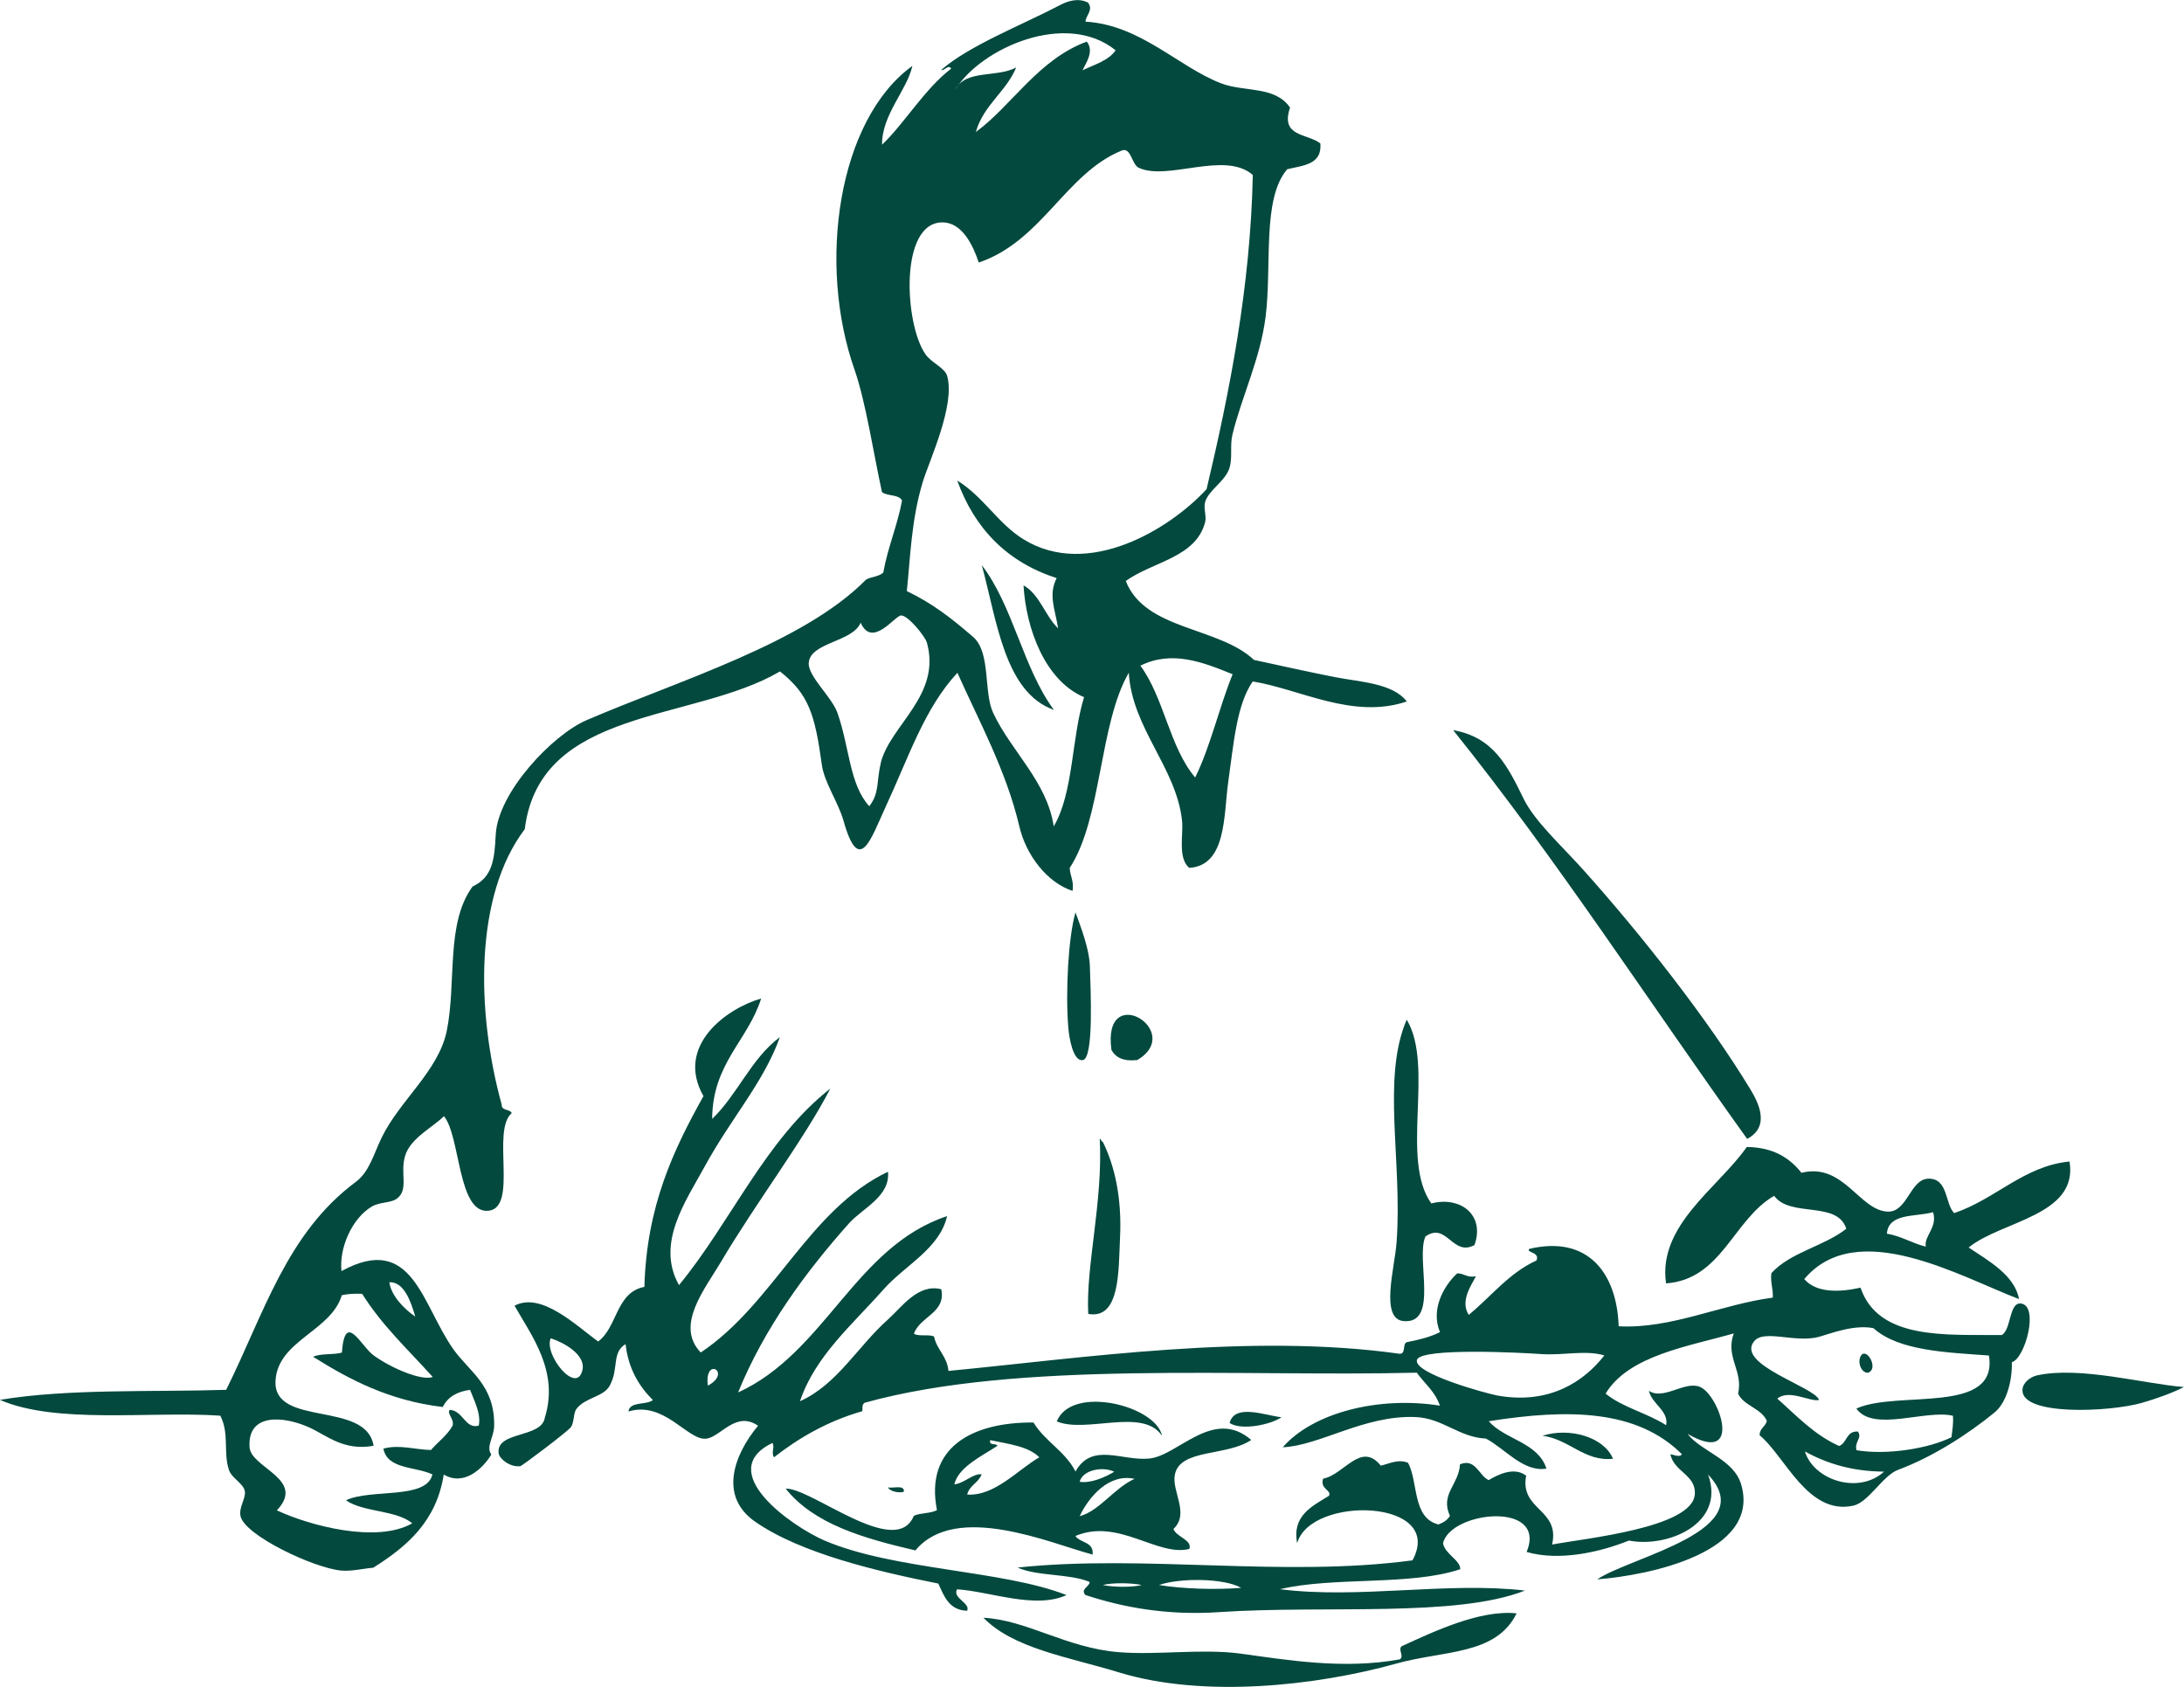
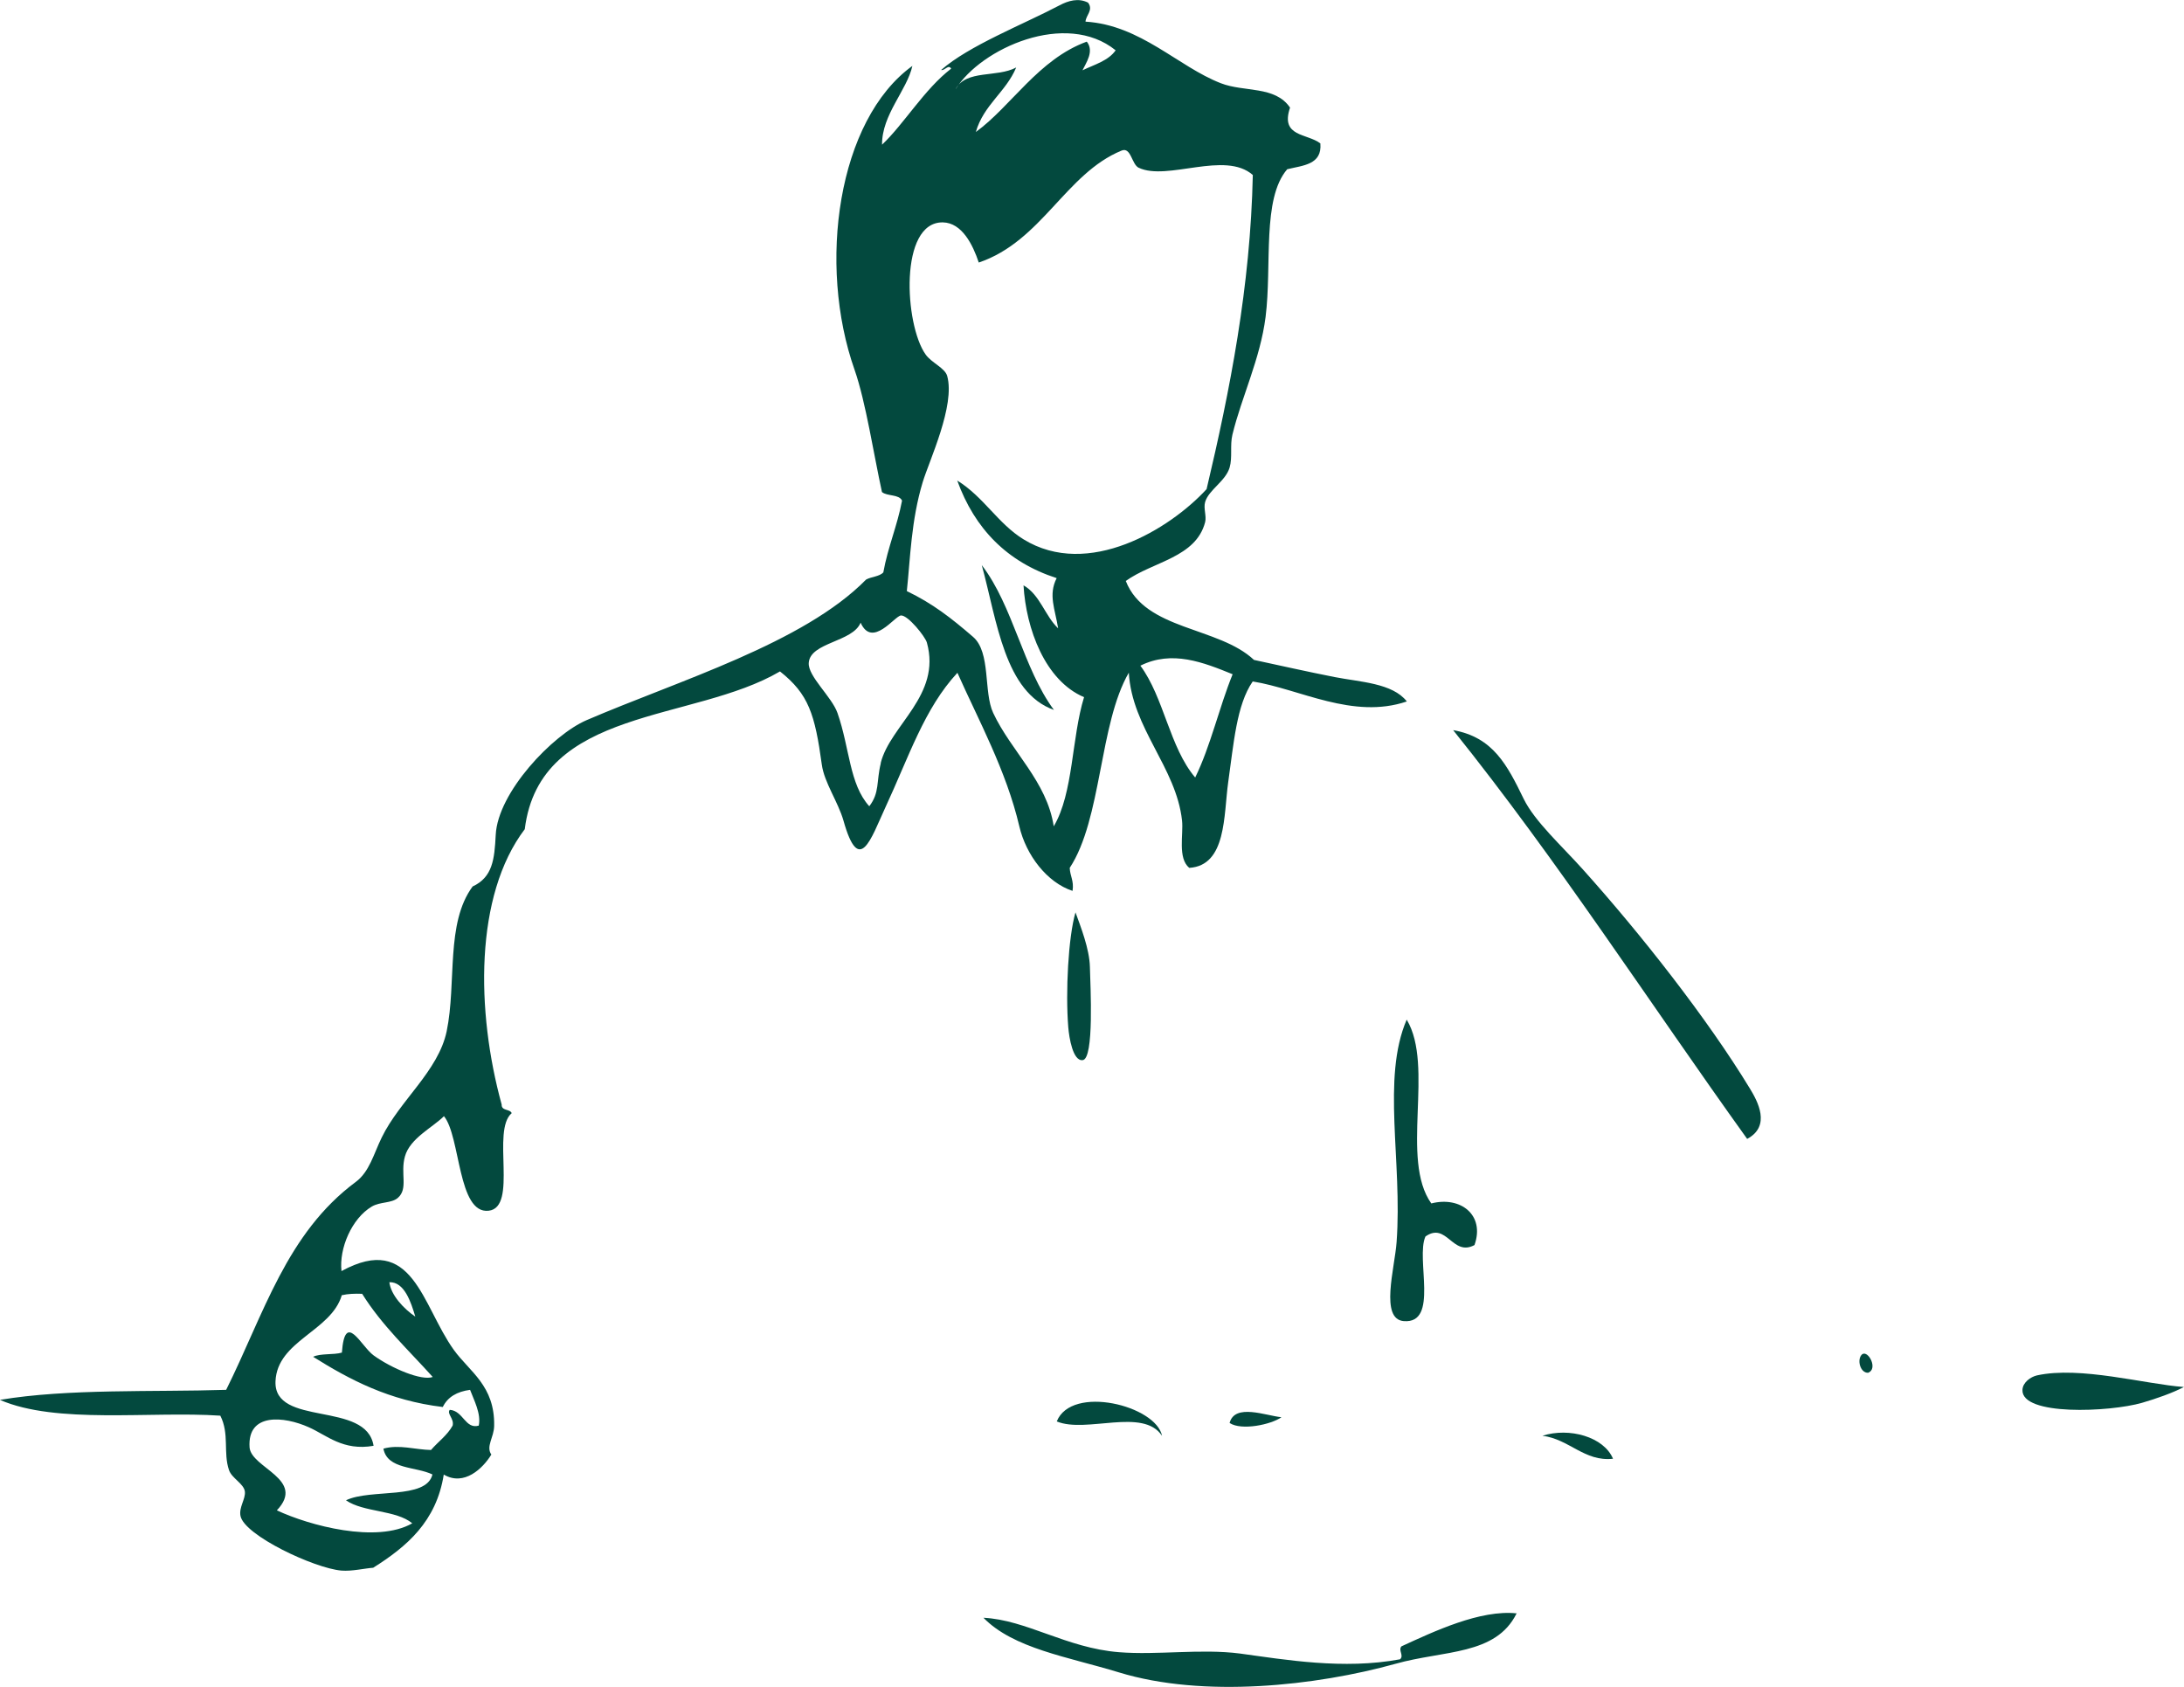
<svg xmlns="http://www.w3.org/2000/svg" id="_Слой_1" data-name="Слой_1" version="1.1" viewBox="0 0 224.03 173.03">
  <defs>
    <style> .st0 { fill: #03493e; fill-rule: evenodd; } </style>
  </defs>
  <path class="st0" d="M100.71,57.97c3.22,4.19,4.24,10.59,7.4,14.85-5.06-1.8-5.83-9.09-7.4-14.85Z" />
  <path class="st0" d="M149.05,74.89c4.11.72,5.56,3.59,7.25,7.06,1.13,2.31,3.92,4.83,6.06,7.22,5.98,6.66,12.77,15.3,17.15,22.5.77,1.27,2.19,3.83-.29,5.15-10.04-13.99-19.46-28.6-30.16-41.93h-.02Z" />
  <path class="st0" d="M110.32,93.58c.53,1.48,1.43,3.72,1.48,5.6.05,2.01.45,9.42-.74,9.56-1,.13-1.39-2.29-1.48-3.38-.29-3.61,0-9.22.74-11.77Z" />
-   <path class="st0" d="M116.67,108.73c-1.4.16-2.22-.24-2.66-1.03-.98-7.17,7.61-1.94,2.66,1.03Z" />
  <path class="st0" d="M144.31,104.61c2.84,4.78-.71,14.31,2.51,18.83,2.98-.77,5.53,1.17,4.43,4.27-2.27,1.22-2.84-2.42-5.03-.88-1.02,2.28,1.42,8.97-2.22,8.68-2.48-.19-.93-5.44-.74-8.1.61-8.32-1.55-16.79,1.03-22.81l.02.02Z" />
-   <path class="st0" d="M112.83,116.82c.16.03.1.29.29.29,1.18,2.37,1.98,5.69,1.77,9.86-.16,3.38.02,8.4-3.26,7.8-.26-4.91,1.52-11.5,1.18-17.95h.02Z" />
  <path class="st0" d="M191.63,140.81c-.84.03-1.19-1.43-.6-1.91.64-.4,1.63,1.52.6,1.91Z" />
  <path class="st0" d="M224.02,142.27c-1.16.61-2.85,1.2-4.29,1.62-3.34.96-12.4,1.36-12.27-1.33.03-.75.81-1.32,1.48-1.48,4.45-.98,11.11.9,15.09,1.19h-.02Z" />
  <path class="st0" d="M131.45,145.37c-1.06.75-4.09,1.4-5.32.59.53-2.04,3.71-.75,5.32-.59Z" />
-   <path class="st0" d="M110.75,155.52c2.03-.53,3.51-2.87,5.63-3.83-2.6-.58-4.67,1.8-5.63,3.83ZM110.75,151.99c1.14.19,2.64-.48,3.55-1.03-1.21-.58-3.24-.18-3.55,1.03ZM102.32,148.3c-1.63,1.07-4.01,2.18-4.43,3.96,1.06-.13,1.97-1.17,2.8-1.03-.31.87-1.24,1.11-1.48,2.07,2.8.19,5.14-2.5,7.4-3.82-1.13-1.14-3.16-1.36-5.03-1.76-.18.61.63.27.74.59v-.02ZM106.03,145.94c1.18,1.92,3.26,2.94,4.29,5,1.69-3.03,4.74-1.07,7.54-1.33,2.97-.26,6.58-5.29,10.49-1.91-2.51,1.7-7.27.88-7.83,3.53-.37,1.72,1.55,4.01-.15,5.6.29.83,1.95,1.11,1.63,2.05-3.27.82-7.27-3.19-11.69-1.33.5.74,1.9.56,1.77,1.91-4.24-1.12-14.01-5.45-18.18-.43-5.32-1.24-10.4-2.69-13.31-6.34,2.66-.08,11.32,7.27,13.15,2.79.66-.32,1.76-.22,2.37-.59-1.27-6.46,3.66-9.03,9.91-8.98v.03Z" />
  <path class="st0" d="M165.46,149.63c-2.93.32-4.48-2.01-7.24-2.36,2.76-.88,6.3.11,7.24,2.36Z" />
-   <path class="st0" d="M91.09,152.57c.58.11,1.69-.3,1.63.43-.35.18-1.43.02-1.63-.43Z" />
  <path class="st0" d="M155.56,165.51c-2.14,4.3-7.45,3.75-12.41,5.15-8.12,2.26-19.7,3.54-28.38.88-5.25-1.6-10.8-2.44-13.89-5.6,4.4.21,8.51,3.1,13.89,3.53,3.95.32,8.43-.38,12.43.14,4.64.63,10.61,1.67,16.41.59.44-.38-.21-.93.15-1.33,3.29-1.51,8.09-3.79,11.83-3.38l-.02.02Z" />
  <path class="st0" d="M108.4,145.8c1.53-3.8,10.19-1.62,10.8,1.48-1.93-2.94-7.77-.22-10.8-1.48Z" />
  <path class="st0" d="M35.06,132.86c-1.11,3.71-6.62,4.65-6.8,8.82-.19,4.73,9.33,1.96,10.06,6.62-3.14.55-4.8-1.09-6.66-1.91-2.51-1.12-6.3-1.52-6.06,2.07.15,2.12,5.83,3.27,2.8,6.46,3.32,1.56,10.24,3.42,13.89,1.33-1.66-1.38-5-1.11-6.8-2.36,2.53-1.22,8.24-.03,8.87-2.65-1.71-.83-4.63-.5-5.03-2.65,1.63-.45,3.27.11,4.88.14.73-.85,1.66-1.49,2.22-2.5.18-.72-.63-1.22-.29-1.62,1.39.1,1.58,2.01,2.97,1.62.26-1.22-.5-2.63-.89-3.67-1.35.18-2.3.74-2.8,1.76-5.5-.66-9.53-2.79-13.3-5.15.76-.37,2.1-.18,2.95-.43.32-4.35,1.95-.66,3.26.29,1.84,1.33,4.93,2.63,6.06,2.21-2.48-2.76-5.22-5.29-7.24-8.53-.77-.03-1.48,0-2.06.14l-.03-.02ZM39.94,131.52c.16,1.33,1.48,2.73,2.66,3.53-.45-1.52-1.13-3.58-2.66-3.53ZM116.97,68.27c2.43,3.27,3,8.39,5.63,11.48,1.58-3.22,2.45-7.17,3.84-10.59-3-1.22-6.21-2.5-9.46-.88v-.02ZM90.34,78.27c.97-3.9,6.24-6.93,4.74-12.35-.16-.61-1.95-2.84-2.66-2.79-.63.03-2.95,3.4-4.14.74-.81,2-5.17,2-5.32,4.12-.1,1.38,2.37,3.48,2.95,5.15,1.26,3.61,1.21,7.3,3.26,9.56,1.08-1.41.71-2.52,1.18-4.41v-.02ZM116.81,17.21c-.73-.34-.79-2.18-1.77-1.76-5.74,2.36-8.17,9.29-14.64,11.48-.6-1.81-1.72-4.09-3.69-4.12-4.5-.06-3.93,10.49-1.77,13.54.61.87,1.98,1.38,2.22,2.21.84,3.03-1.82,8.63-2.51,10.89-1.19,3.93-1.27,7.81-1.63,11.18,2.66,1.28,4.55,2.76,6.8,4.7,1.84,1.6,1.05,5.65,2.06,7.8,1.85,3.95,5.51,7.01,6.21,11.63,2.03-3.42,1.82-9.08,3.11-13.25-4.01-1.7-5.95-7.03-6.21-11.47,1.69.96,2.19,3.11,3.55,4.41-.31-1.97-1.03-3.43-.15-5.15-5.09-1.65-8.41-5.07-10.2-10.01,2.72,1.68,4.17,4.41,6.8,6.03,6.64,4.09,15.04-1.07,18.78-5.15,2.39-10.09,4.5-20.79,4.74-32.22-2.84-2.52-8.78.64-11.69-.74h-.02ZM98.03,9.13c1.1-2.02,4.22-1.14,6.21-2.21-1.06,2.53-3.34,3.83-4.14,6.62,3.64-2.65,6.42-7.46,11.38-9.27.79.99-.08,2.18-.44,2.94,1.23-.59,2.66-.98,3.4-2.05-5.09-4.12-13.8-.21-16.41,3.98ZM111.64.31c.52.74-.26,1.27-.29,1.91,5.67.35,9.49,4.62,13.89,6.32,2.39.93,5.56.24,7.09,2.5-1.03,3.02,1.77,2.63,3.11,3.67.19,2.2-1.79,2.25-3.4,2.65-2.61,3.03-1.55,9.85-2.22,15.16-.55,4.3-2.45,8.16-3.4,12.06-.27,1.12.02,2.33-.29,3.38-.42,1.41-2.14,2.28-2.51,3.53-.19.66.16,1.43,0,2.07-.95,3.64-5.34,4.03-8.14,6.03,1.98,5.08,9.51,4.67,13.15,8.1,2.56.55,5.43,1.2,8.28,1.76,2.6.51,5.93.61,7.4,2.5-5.54,1.88-10.98-1.28-15.81-2.05-1.66,2.39-1.95,6.38-2.51,10.3-.48,3.4-.16,8.58-4,8.82-1.21-1.01-.58-3.45-.74-4.86-.6-5.45-5.13-9.45-5.46-15.16-3.05,5.26-2.76,15-6.06,20.02.03.85.45,1.32.29,2.36-2.61-.85-4.77-3.66-5.46-6.62-1.34-5.73-4.22-10.95-6.35-15.75-3.4,3.66-4.98,8.63-7.4,13.83-1.48,3.21-2.68,7.07-4.29,1.33-.55-1.92-1.97-3.9-2.22-5.74-.71-5.18-1.35-7.23-4.29-9.56-8.9,5.23-24.63,3.62-26.18,16.18-5.17,6.82-5,18.69-2.37,28.25-.03.67.85.43,1.03.88-2.11,1.78.68,9.67-2.37,10.01-3.18.35-2.87-7.62-4.58-9.7-1.14,1.15-3.48,2.26-4,4.12-.5,1.76.37,3.32-.74,4.27-.66.56-1.79.37-2.66.88-2.06,1.22-3.37,4.3-3.11,6.62,7.33-4.01,8.24,3.51,11.52,8.08,1.63,2.26,4.22,3.67,4.14,7.8-.02,1.19-.87,2.1-.29,2.94-.85,1.4-2.79,3.29-4.88,2.05-.76,4.83-3.8,7.39-7.24,9.56-.89.06-2.19.38-3.26.29-2.79-.24-9.95-3.61-10.35-5.6-.18-.9.53-1.73.45-2.5-.1-.82-1.34-1.35-1.63-2.21-.61-1.78.06-3.72-.89-5.58-7.21-.48-16.81.9-22.61-1.62,6.96-1.17,15.75-.79,23.21-1.03,3.87-7.78,6.19-16.06,13.3-21.33,1.4-1.04,1.84-2.89,2.66-4.56,1.85-3.8,5.8-6.8,6.66-10.89,1.03-4.99-.13-11.07,2.66-14.85,2.05-.95,2.24-2.77,2.37-5.29.21-4.36,5.83-10.27,9.32-11.77,9.43-4.06,22.26-7.89,28.67-14.42.53-.3,1.37-.3,1.77-.74.47-2.61,1.43-4.76,1.92-7.36-.31-.67-1.53-.43-2.06-.88-.84-3.82-1.66-9.24-2.8-12.51-3.84-10.86-1.74-25.66,5.92-31.2-.55,2.5-3.14,5-3.11,8.08,2.26-2.13,4.34-5.69,7.09-7.8-.29-.47-.64.22-1.03.14,2.85-2.5,8.35-4.64,12.12-6.62.93-.5,1.97-.79,2.95-.29l.03.05Z" />
-   <path class="st0" d="M117.12,162.58c-1-.22-3-.26-4,0,1,.22,3,.26,4,0ZM118.89,162.58c2.43.4,5.87.5,8.43.29-1.77-1.01-6.32-1.03-8.43-.29ZM193.26,150.95c-3.38-.03-5.93-.87-8.12-2.07.93,2.97,5.53,4.44,8.12,2.07ZM72.61,142.13c2.53-1.35-.39-3.06,0,0ZM158.07,138.89c-1.77-.13-12.31-.69-12.72.59-.44,1.41,7.29,3.5,8.28,3.67,5.4.95,8.91-1.52,10.94-4.12-1.95-.58-4.14.02-6.51-.14ZM59.75,140.51c.34-1.54-1.87-2.79-3.26-3.24-.73,1.68,2.68,5.89,3.26,3.24ZM192.21,136.24c-2.03-.42-4.51.58-5.61.88-2.42.67-5.64-.8-6.66.45-1.95,2.39,6.21,4.68,6.66,6.03-.93.22-3.06-1.14-4.29-.14,1.98,1.75,3.77,3.71,6.35,4.86.82-.32.71-1.56,1.92-1.48.47.64-.37,1.04-.15,1.91,3.08.53,7.4-.16,9.75-1.33.08-.71.21-1.35.15-2.2-2.79-.67-8.16,1.72-9.91-.74,4.24-1.92,14.59.71,13.6-5.44-4.24-.32-9.22-.45-11.83-2.79l.02-.02ZM193.55,126.54c1.52.26,2.56.98,4,1.33-.24-1.04,1.23-1.97.74-3.53-1.81.5-4.58.06-4.74,2.21v-.02ZM173.15,147.13c1.37,1.75,4.72,2.57,5.46,5.15,2.03,6.98-9.53,9.32-14.78,9.72,3.63-2.39,16.84-5,11.38-10.75,1.85,5.04-4.17,7.55-8.12,6.77-2.89,1.17-7.12,2.15-10.49,1.17,2.16-5.28-7.85-4.19-8.58-.88.24,1.14,1.79,1.72,1.77,2.65-5.13,1.72-12.96.74-18.49,2.05,8.06,1.03,17.15-.79,25.13.14-7.11,2.79-20.54,1.48-31.35,2.21-5.38.37-9.99-.51-13.75-1.76-.52-.63.4-.8.45-1.33-2.06-.88-5.35-.56-7.4-1.48,13.01-1.38,27.26,1.04,40.51-.74,3.42-6.32-10.46-6.69-11.83-1.76-.55-2.84,1.56-3.8,3.26-4.86.32-.59-.95-.67-.6-1.76,2.14-.38,3.88-3.88,5.92-1.33.82-.19,1.81-.72,2.8-.29,1.05,1.97.42,5.65,3.11,6.32.5-.19.92-.45,1.18-.88-1.03-2.25.93-3.21,1.03-5.29,1.61-.66,1.95,1.19,2.95,1.62.95-.58,2.64-1.4,3.84-.45-.68,3.56,3.5,3.38,2.66,7.06,3.35-.64,14.39-1.7,14.64-5.15.15-2-2.13-2.29-2.51-4.12.27.03.98.38,1.18,0-4.61-4.6-11.65-4.67-19.81-3.38,1.68,1.91,5.05,2.15,5.92,4.86-2.37.4-4.29-2.09-6.21-3.08-2.77-.13-4.43-2.1-7.24-2.21-5.24-.21-9.83,2.95-13.6,3.1,3.11-3.56,9.83-5.26,16.12-4.27-.48-1.43-1.56-2.26-2.37-3.38-17.97.45-40.84-1.3-56.62,3.08-.39.19-.16.79-.29.88-3.56,1.03-6.45,2.71-9.03,4.72-.31-.56.11-.96-.15-1.48-6.06,2.94,2,8.58,5.32,10.01,7.11,3.05,18.28,3.03,24.84,5.6-3.19,1.48-7.83-.37-11.23-.59-.5.91,1.42,1.41,1.03,2.2-1.85-.06-2.35-1.48-2.95-2.79-6.14-1.22-14.1-3.08-18.78-6.34-3.79-2.63-2.16-6.9.29-9.85-2.29-1.57-3.82,1.15-5.32,1.33-1.9.21-4.29-3.91-7.98-2.79.15-1.07,1.84-.63,2.51-1.17-1.42-1.43-2.51-3.19-2.8-5.74-1.45.87-.66,2.49-1.63,4.27-.63,1.15-2.5,1.2-3.4,2.36-.34.43-.23,1.46-.6,1.91-.37.47-4.98,3.95-5.17,3.98-1.05.13-2.14-.75-2.22-1.32-.29-2.31,4.42-1.52,4.74-3.67,1.48-4.75-1.39-8.42-3.11-11.47,2.77-1.48,6.42,2.13,8.58,3.67,1.98-1.46,1.82-5.05,4.74-5.6.23-8.31,3-14.08,6.06-19.57-2.93-5.15,2.37-9,5.92-10.01-1.4,4.38-4.98,6.62-5.03,12.35,2.61-2.5,4.01-6.21,6.95-8.39-1.66,4.64-5.01,8.32-7.69,13.23-1.98,3.62-5.06,7.94-2.66,12.21,5.37-6.53,8.85-14.93,15.52-20.16-2.63,5.13-7.62,11.69-11.23,17.8-1.64,2.77-4.72,6.51-2.06,9.27,7.5-5,11.07-14.68,19.21-18.54.23,2.55-2.58,3.71-4,5.29-4.4,4.94-8.67,10.7-11.38,17.35,8.98-4.11,11.99-14.95,21.44-18.09-.76,3.35-4.34,5.05-6.51,7.51-3.19,3.61-7.03,6.85-8.58,11.48,3.84-1.73,5.9-5.61,9.03-8.39,1.4-1.25,3.08-3.71,5.46-3.1.52,2.42-2.19,2.79-2.8,4.56.47.32,1.55.03,2.06.29.29,1.38,1.34,2,1.48,3.53,13.73-1.32,30.98-3.91,46.28-1.76.68.03.26-1.03.74-1.19,1.24-.24,2.42-.53,3.4-1.03-.98-2.33.39-4.76,1.77-6.03.74,0,.98.48,1.92.3-.5.95-1.64,2.57-.74,3.96,2.3-1.88,4.09-4.27,6.95-5.58.37-.91-1.1-.77-.74-1.19,6.08-1.43,8.99,2.55,9.17,7.94,5.38.29,10.46-2.23,15.81-2.94.05-.93-.26-1.51-.15-2.5,1.93-2.15,5.4-2.76,7.69-4.56-.92-2.92-5.75-1.11-7.4-3.38-4.19,2.41-5.37,8.58-11.09,8.98-.87-5.97,5.38-9.82,8.28-13.99,2.72.03,4.4,1.12,5.61,2.65,4.32-1.09,5.95,3.9,8.87,3.98,2.01.05,2.27-3.32,4.14-3.38,2.06-.06,1.72,2.65,2.66,3.53,4.21-1.41,7.16-4.84,11.83-5.29.92,5.55-6.98,6.08-10.35,8.82,2.03,1.36,4.72,2.84,5.17,5.29-5.96-2.26-16.62-8.48-22.03-2.05,1.23,1.44,3.64,1.36,5.77.88,1.84,5.41,8.8,4.8,14.49,4.86.97-.55.74-3.32,1.92-3.24,1.95.14.5,5.63-.89,6.03.06,1.86-.53,4.14-1.77,5.15-2.68,2.2-6.33,4.56-9.91,5.89-1.55.58-3.03,3.34-4.58,3.67-4.67,1.03-7.03-5.12-9.61-7.22,0-.75.61-.87.74-1.48-.6-1.32-2.34-1.51-2.95-2.79.55-2.34-1.34-3.75-.44-6.18-4.55,1.32-10.77,2.23-13.15,6.18,1.72,1.41,4.3,2,6.21,3.24.29-1.48-1.47-2.17-1.77-3.53,1.48.99,3.61-.99,5.17-.43,2.03.71,4.61,8.18-1.18,4.86l.03.05Z" />
</svg>